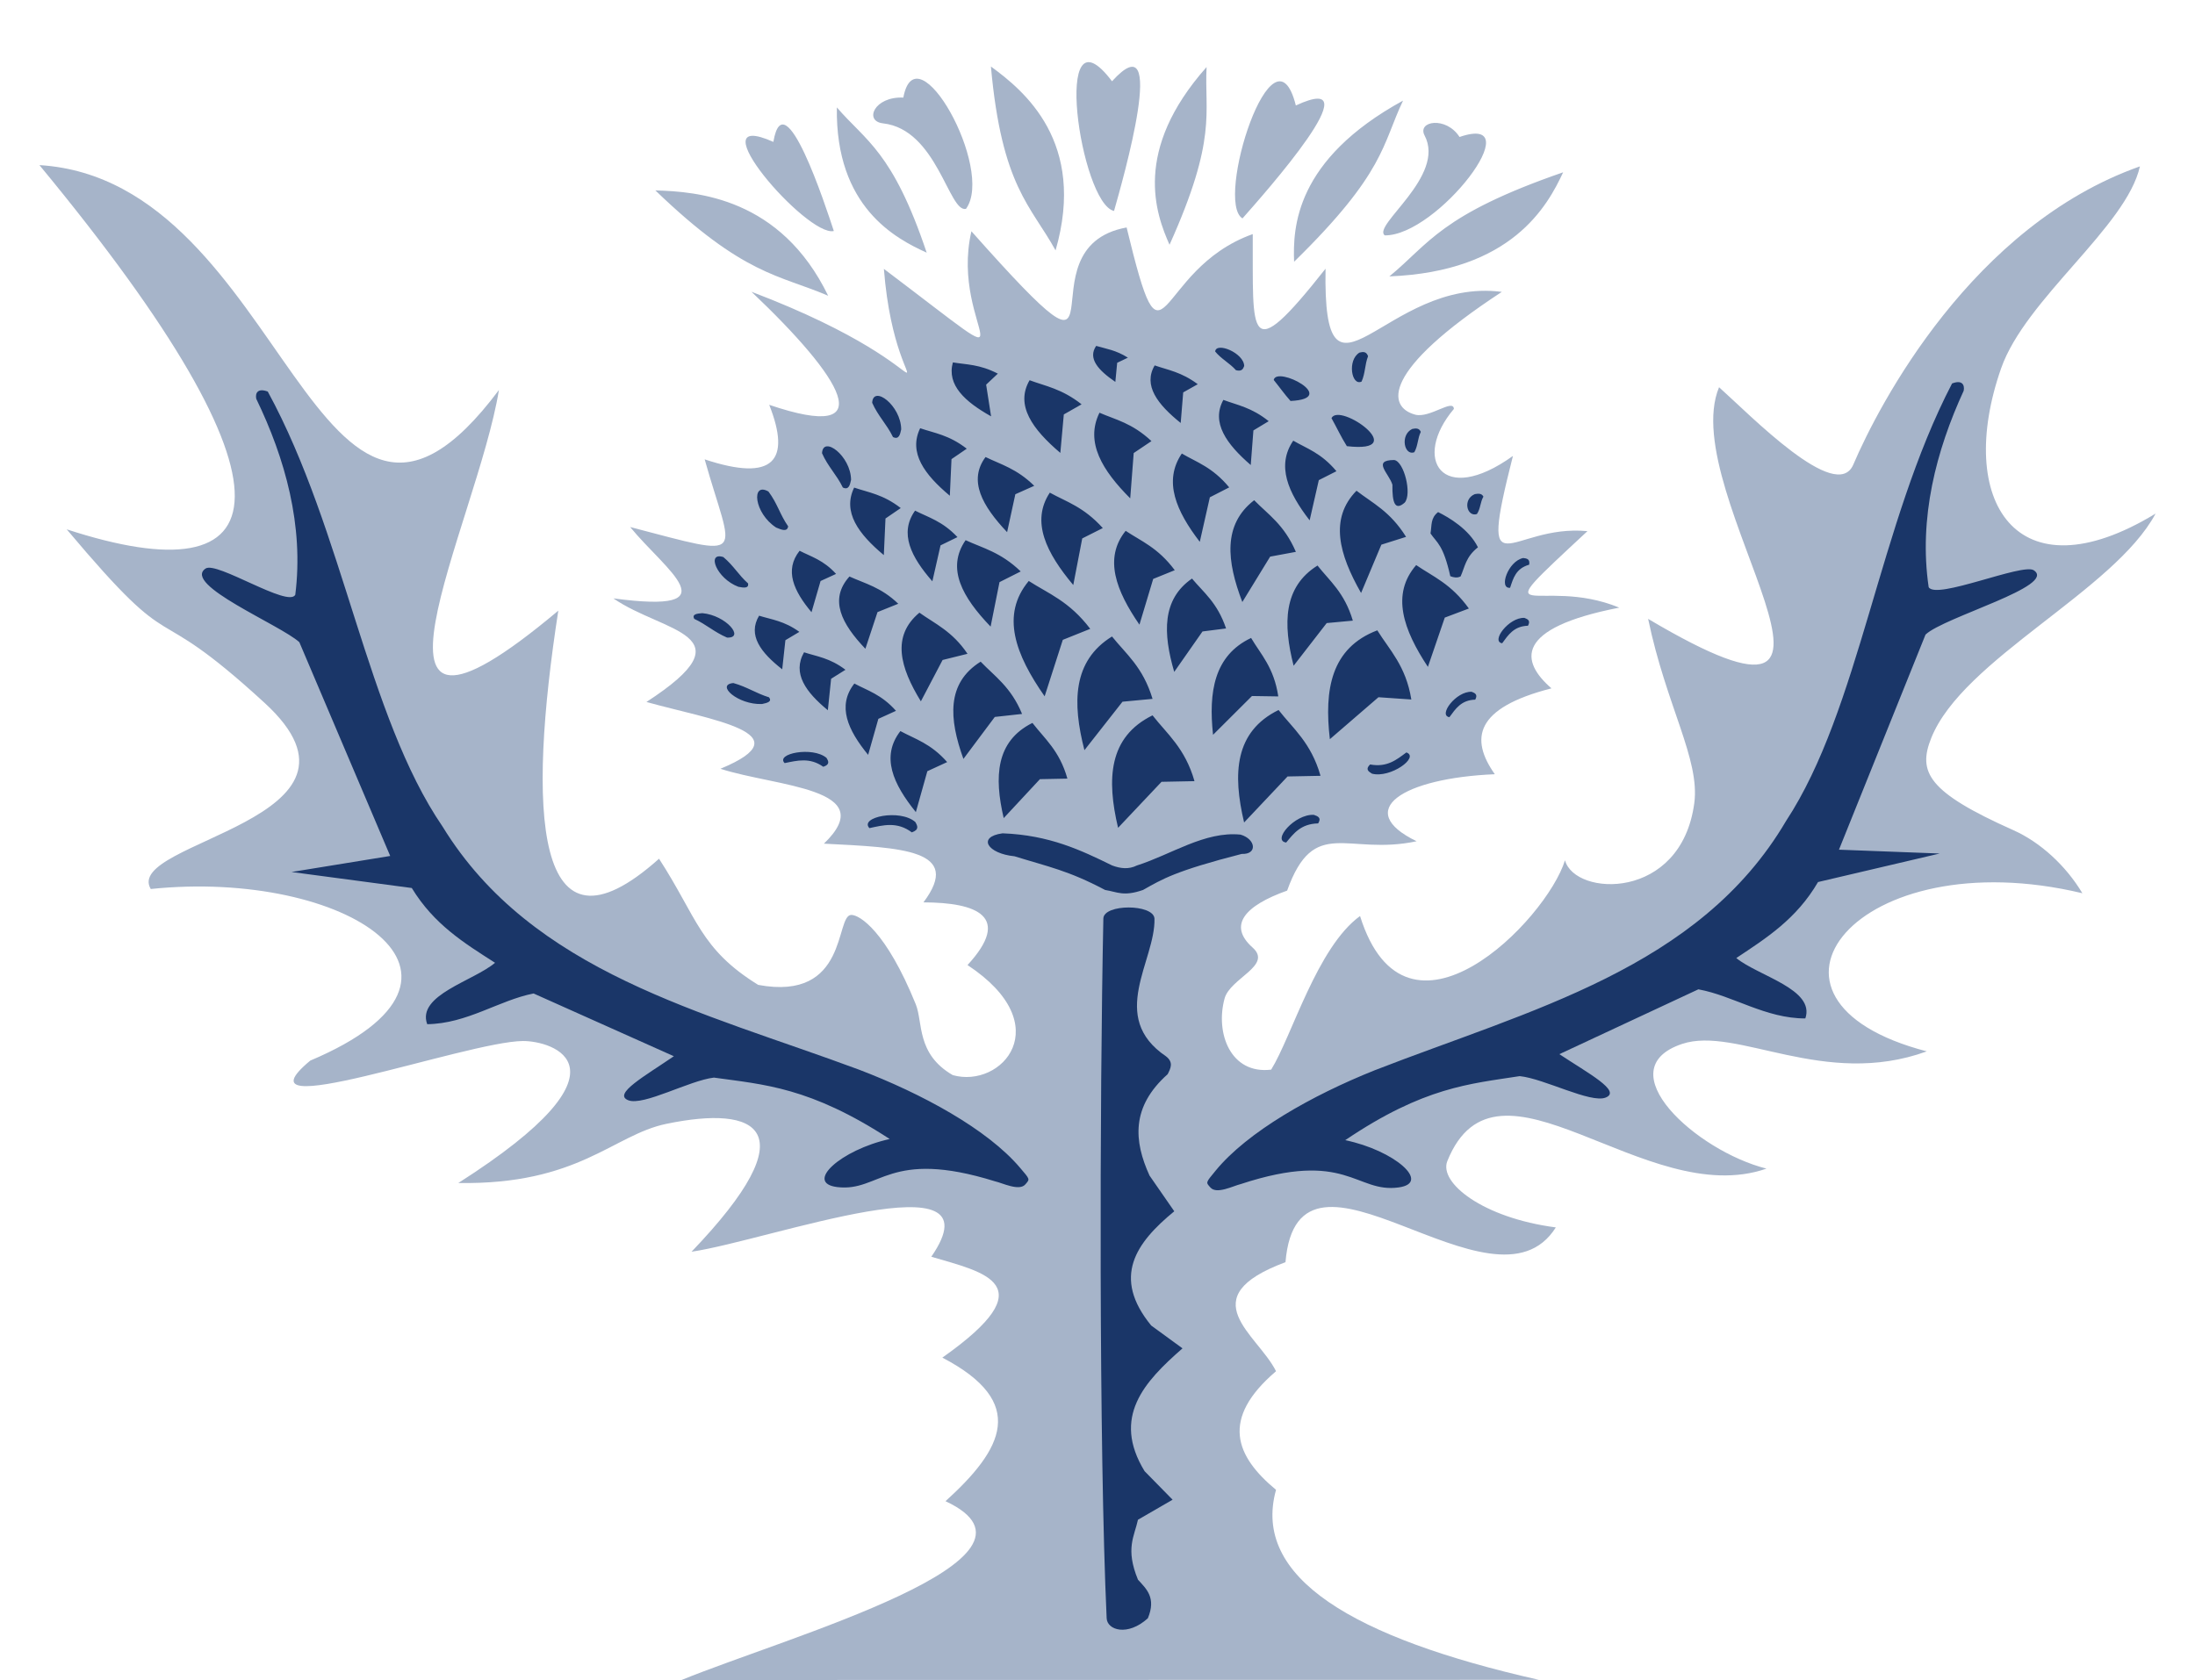
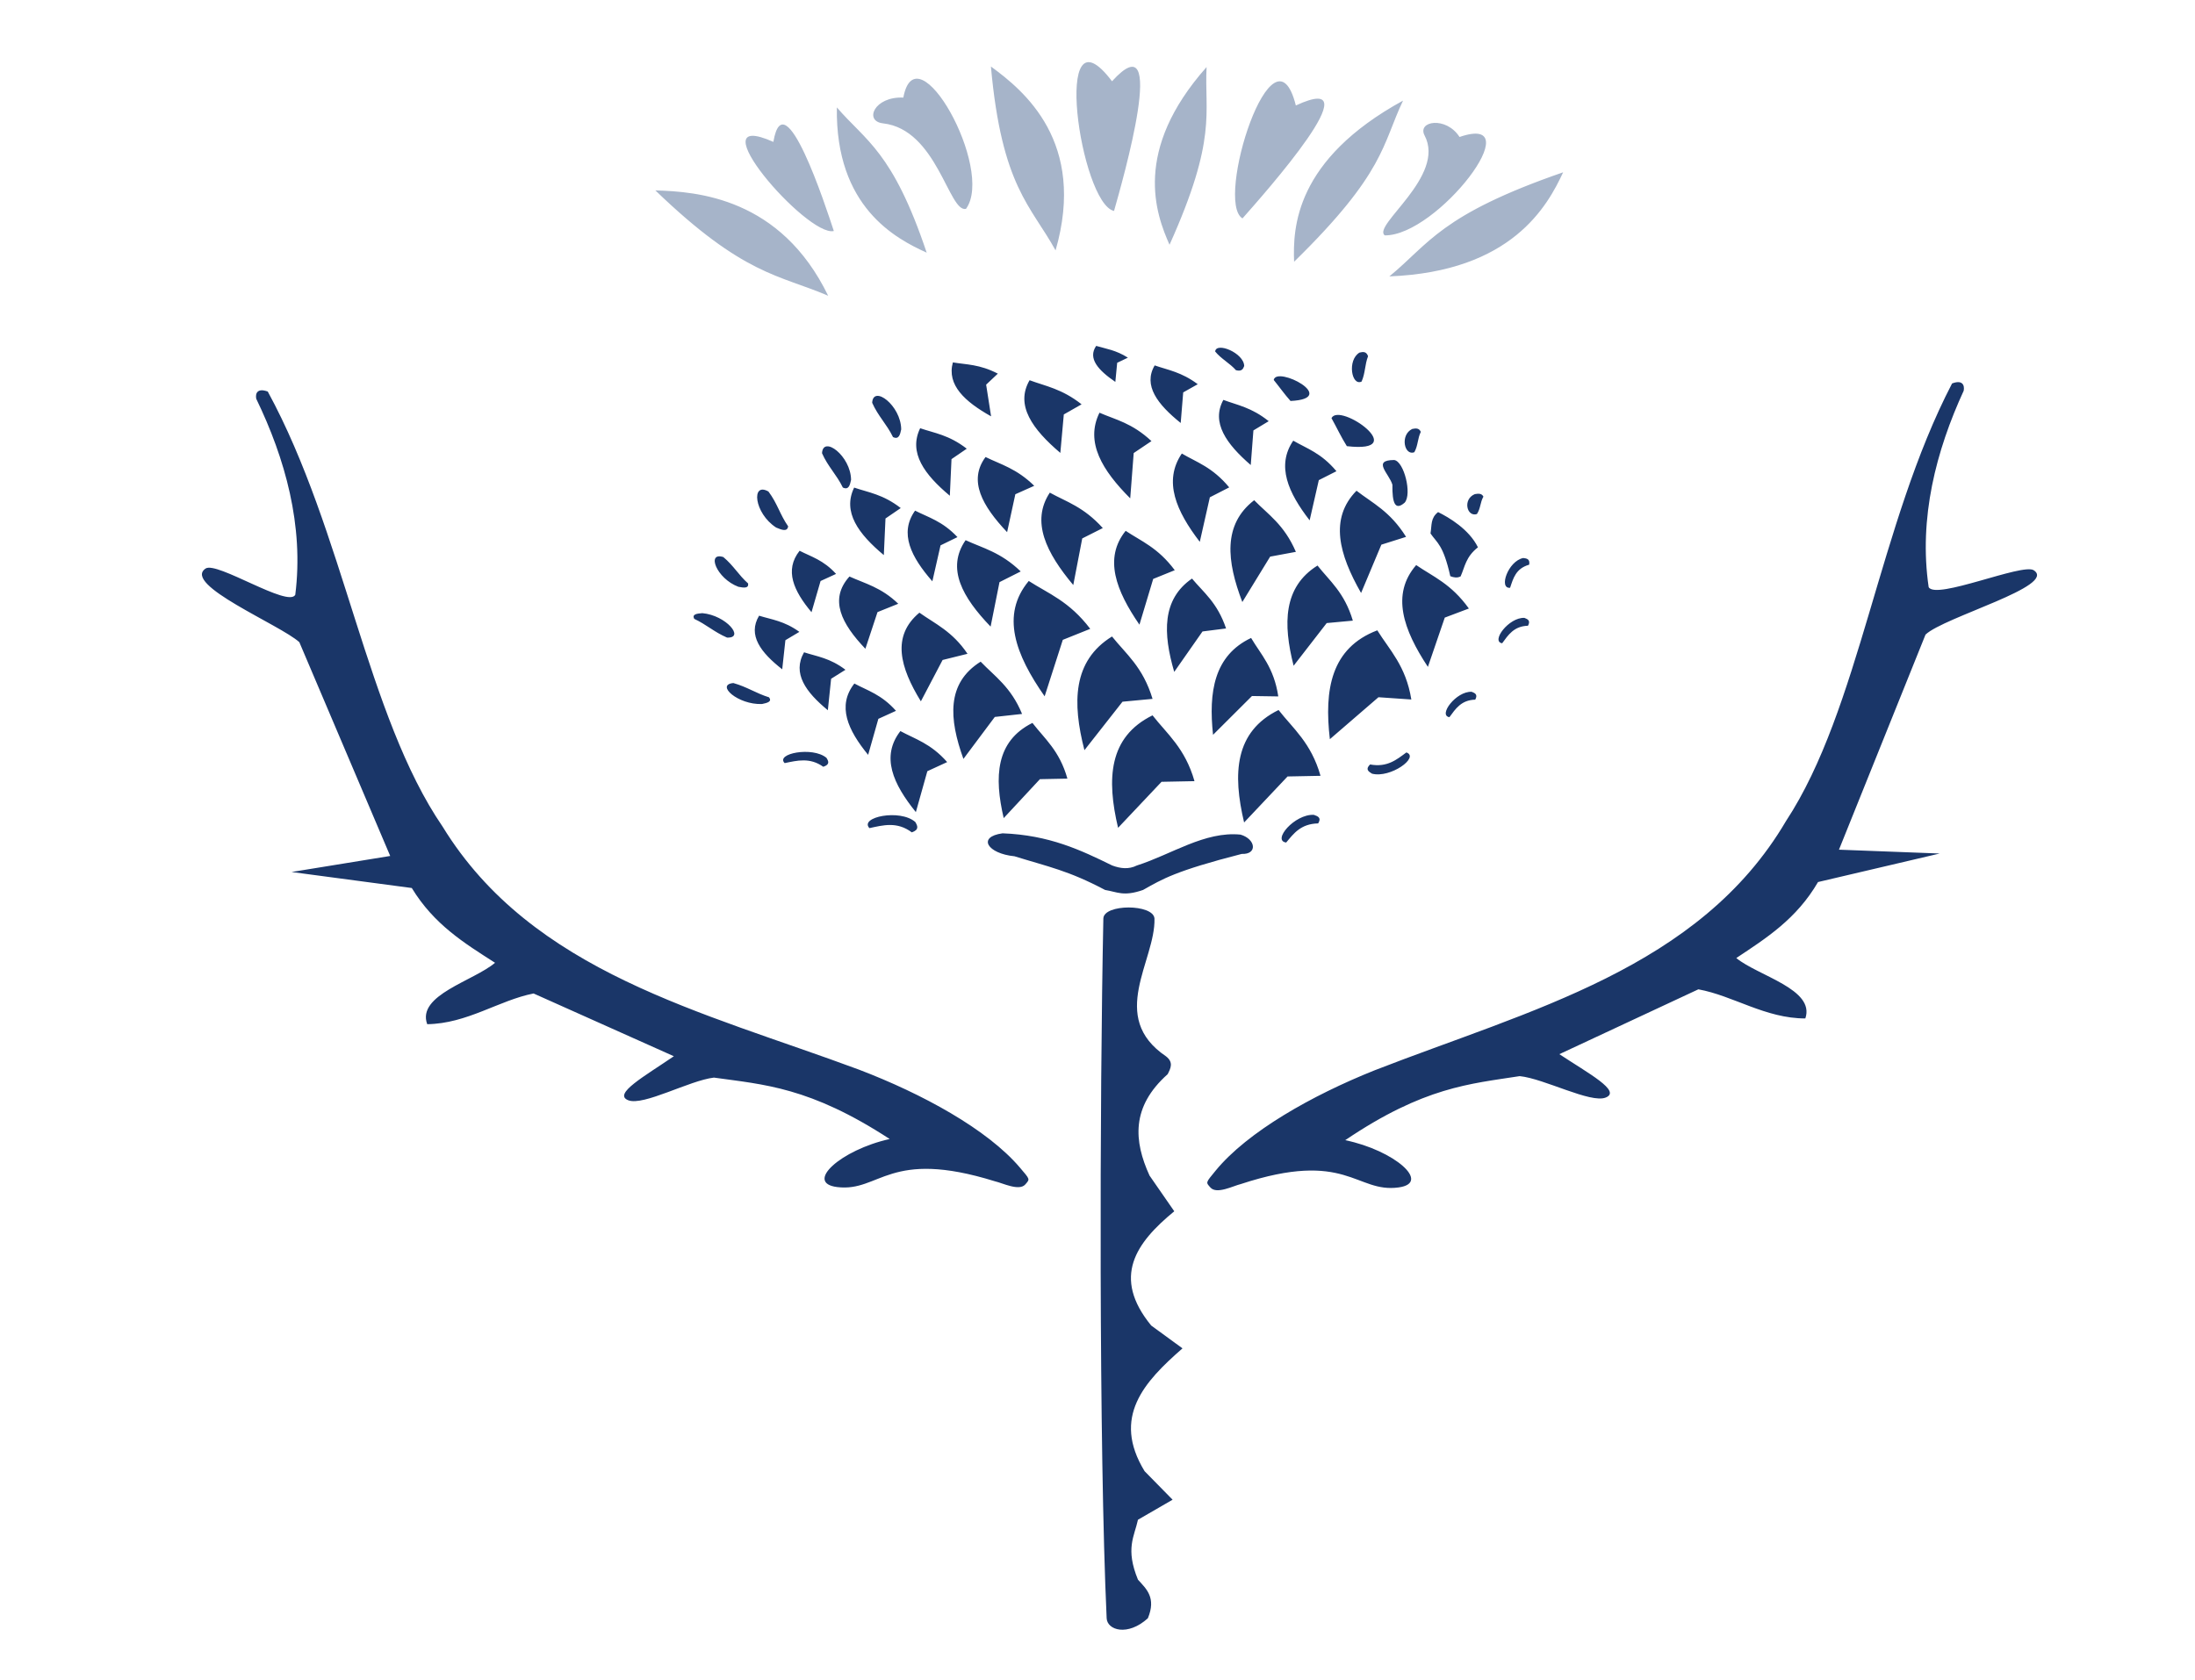
<svg xmlns="http://www.w3.org/2000/svg" height="1914" viewBox=".199 -3.646 130.802 103.873" width="2500">
-   <path d="m39.892 100.227 52.99-.01c-11.503-2.598-17.757-6.333-16.247-11.748-2.498-2.073-3.466-4.374 0-7.333-1.125-2.276-5.31-4.548.584-6.742.78-9.268 12.877 3.951 16.71-2.15-4.54-.596-7.24-2.773-6.706-4.1 3.084-7.66 12.231 3.08 19.727.465-4.36-1.1-9.893-6.144-5.216-7.71 3.365-1.127 8.769 2.772 15.125.46-12.27-3.195-4.297-13.109 9.617-9.777-1.014-1.7-2.595-3.153-4.266-3.899-5.29-2.36-5.92-3.588-5.075-5.699 1.955-4.887 11.308-9.093 13.866-13.875-8.639 5.26-12.393-.835-9.55-8.974 1.504-4.308 7.751-8.76 8.582-12.494-10.368 3.668-16.121 14.705-17.716 18.438-1.04 2.433-6.36-3.052-8.298-4.783-2.762 6.633 11.76 23.902-4.384 14.322 1.12 5.387 3.216 8.677 2.853 11.393-.812 6.068-7.389 5.783-7.992 3.532-1.135 3.702-9.813 12.563-12.668 3.448-2.66 1.935-4.21 7.424-5.493 9.498-2.504.305-3.466-2.25-2.881-4.396.346-1.269 2.988-2.034 1.732-3.153-1.548-1.38-.473-2.59 2.135-3.52 1.674-4.655 3.704-2.133 8.002-3.052-3.953-1.92-.841-3.906 4.835-4.144-1.541-2.189-1.248-4.094 3.502-5.31-1.91-1.658-2.343-3.716 4.192-4.99-4.942-2.043-8.743 1.573-1.967-4.73-4.832-.455-6.814 4.04-4.606-4.65-4.42 3.173-6.244.157-3.65-2.906-.035-.659-1.5.595-2.395.353-1.715-.465-2.128-2.69 5.358-7.59-7.23-.943-11.066 8.497-10.896-1.433-4.918 6.225-4.467 4.105-4.5-2.14-6.223 2.22-5.37 9.611-7.796-.41-6.874 1.249.923 12.07-9.593.235-1.415 6.115 4.67 9.937-5.41 2.326.778 9.938 5.56 6.642-8.184 1.415 5.596 5.305 8.19 9.4 1.096 6.99 1.368 3.462.27 4.785-3.99 3.372 1.74 6.185 2.852 6.129-4.605 4.185 2.173 2.663 6.39 5.402-1.037 4.411 3.077 2.134 8.534 2.188 2.043 6.405 3.881 1.092 9.89 1.926 4.573 4.13 3.448 1.116 9.965 1.189 6.397 4.63 4.844.247 8.604.366 6.152 3.63 3.308.008 5.49.87 2.724 3.876 5.63 3.718 2.107 7.656-.912 6.805-2.26-1.307-1.835-3.264-2.286-4.377-1.838-4.534-3.483-5.538-3.99-5.528-1.005.021-.164 5.364-5.751 4.326-3.596-2.226-3.765-4.152-6.129-7.8-7.791 6.965-8.128-3.071-6.226-15.338-14.01 11.766-5.017-5.367-3.671-13.642-11.361 15.19-13.008-12.965-28.402-13.906 16.829 20.36 14.806 26.805 1.687 22.52 7.194 8.559 4.743 3.858 12.233 10.732 7.898 7.247-8.8 8.553-7.039 11.506 12.065-1.252 22.244 5.374 9.86 10.61-4.996 4.15 9.653-1.186 13.145-1.211 1.739-.013 7.327 1.559-3.994 8.779 7.447.12 9.565-2.973 12.856-3.657 5.628-1.17 8.852.294 1.56 7.906 4.807-.71 19.185-6.011 14.82.31 3.247.962 7.144 1.684.682 6.237 5.313 2.776 3.745 5.658.196 8.877 7.57 3.541-9.778 8.383-16.315 11.055z" fill="#a6b4c9" />
  <path d="m13.602 21.017c-.07-.343.07-.689.711-.454 4.712 8.648 6.113 20.042 10.807 26.9 5.538 9.033 16.08 11.437 25.728 15.023 3.92 1.495 7.936 3.685 9.95 6.053.64.752.634.707.341 1.046-.376.434-1.41-.086-1.868-.189-6.595-2.057-7.103.676-9.757.354-2.047-.249.209-2.296 3.24-2.972-4.936-3.219-7.77-3.363-10.863-3.797-1.51.175-4.35 1.764-5.29 1.403-.993-.382 1.026-1.5 2.813-2.724l-8.671-3.88c-2.142.422-4.106 1.866-6.575 1.899-.659-1.803 2.87-2.672 4.193-3.797-1.873-1.2-3.767-2.354-5.146-4.623l-7.432-.99 6.098-.991-5.616-13.217c-1.177-1.076-7.263-3.566-5.795-4.555.686-.463 5.118 2.438 5.543 1.624.541-4.277-.632-8.438-2.41-12.114zm105.54-.51c.062-.344-.083-.687-.72-.444-4.538 8.719-5.71 20.13-10.267 27.06-5.356 9.115-15.848 11.676-25.423 15.406-3.888 1.554-7.861 3.805-9.828 6.202-.625.762-.62.716-.32 1.05.385.43 1.409-.106 1.865-.215 6.553-2.156 7.115.568 9.762.206 2.042-.279-.254-2.292-3.299-2.922 4.871-3.293 7.702-3.479 10.785-3.96 1.513.152 4.385 1.7 5.317 1.324.986-.397-1.055-1.484-2.866-2.682l8.592-4.009c2.15.39 4.143 1.804 6.612 1.8.623-1.812-2.923-2.628-4.268-3.734 1.848-1.228 3.72-2.409 5.052-4.699l7.521-1.764-6.226-.237 5.35-13.299c1.156-1.093 8.174-3.011 6.687-3.979-.695-.452-6.052 1.853-6.493 1.045-.626-4.269.463-8.446 2.168-12.15zm-53.18 32.64c-.23 11.145-.278 32.777.204 43.262.034.735 1.294 1.138 2.548 0 .523-1.267-.08-1.802-.612-2.384-.791-1.922-.226-2.669 0-3.708l2.14-1.237-1.732-1.765c-2.037-3.345-.028-5.522 2.344-7.593l-1.936-1.413c-2.444-2.994-.95-5.111 1.427-7.063l-1.529-2.208c-.974-2.138-1.147-4.247 1.121-6.268.189-.368.374-.736-.102-1.104-3.61-2.443-.644-5.903-.713-8.52-.064-.91-3.14-.913-3.16 0zm-5.49-3.85c-1.672-.163-2.332-1.203-.74-1.42 2.895.11 4.843 1.041 6.774 1.988.51.19 1.02.254 1.53 0 2.13-.678 4.193-2.128 6.404-1.908.953.276 1.06 1.236.075 1.194-4.123 1.058-4.9 1.554-6.1 2.228-1.21.42-1.579.125-2.346 0-2.281-1.207-3.498-1.43-5.597-2.082zm-.67-2.36 2.239-2.408 1.698-.034c-.482-1.728-1.416-2.474-2.161-3.444-2.27 1.131-2.371 3.336-1.776 5.885zm7.07.6 2.686-2.845 2.037-.04c-.579-2.041-1.698-2.922-2.593-4.069-2.721 1.337-2.844 3.941-2.13 6.953zm7.79-.33 2.686-2.845 2.037-.04c-.579-2.041-1.698-2.922-2.593-4.069-2.721 1.337-2.844 3.941-2.13 6.953zm5.3-5.15 3.005-2.594 2.031.14c-.336-2.082-1.347-3.057-2.103-4.276-2.864 1.09-3.29 3.67-2.933 6.73zm6.06-4.47 1.043-3.047 1.49-.562c-1.1-1.535-2.218-1.972-3.257-2.686-1.567 1.81-.798 3.993.724 6.295zm-4.13-4.57 1.254-2.987 1.527-.482c-.992-1.59-2.077-2.085-3.064-2.853-1.691 1.726-1.075 3.944.283 6.322zm-4.17 4.5 2.045-2.639 1.616-.15c-.522-1.75-1.438-2.456-2.184-3.407-2.12 1.323-2.137 3.605-1.477 6.196zm-4.98 4.27 2.406-2.399 1.626.025c-.268-1.793-1.077-2.592-1.68-3.615-2.293 1.086-2.636 3.348-2.352 5.99zm-7.95.95 2.353-2.997 1.858-.175c-.598-1.984-1.65-2.782-2.506-3.858-2.438 1.506-2.46 4.094-1.705 7.03zm-2.46-3.33 1.123-3.492 1.696-.68c-1.3-1.714-2.59-2.178-3.8-2.96-1.753 2.102-.819 4.56.981 7.131zm-3.34-4.31.55-2.75 1.312-.661c-1.238-1.194-2.34-1.439-3.407-1.933-1.21 1.747-.191 3.538 1.545 5.343zm-3.6-2.8.506-2.224 1.046-.51c-.939-.995-1.796-1.215-2.62-1.637-.996 1.396-.245 2.87 1.068 4.37zm-3-1.62.103-2.265.943-.645c-1.105-.856-1.991-.96-2.88-1.266-.735 1.512.27 2.869 1.834 4.175zm4.92 12.6 1.94-2.595 1.685-.186c-.686-1.675-1.703-2.333-2.56-3.232-2.122 1.328-1.961 3.53-1.065 6.012zm-2.63-3.56 1.343-2.557 1.54-.382c-.943-1.4-2.011-1.855-2.973-2.543-1.741 1.454-1.194 3.39.09 5.482zm-3.43-3.25.75-2.267 1.282-.516c-1.055-1.02-2.062-1.25-3.016-1.685-1.28 1.42-.483 2.929.984 4.468zm-3.33-2.26.56-1.929.958-.439c-.788-.867-1.54-1.062-2.254-1.432-.956 1.207-.36 2.49.736 3.8zm-1.81 3.53.196-1.8.864-.515c-.938-.679-1.718-.759-2.49-1-.72 1.203.106 2.28 1.43 3.315zm2.82 2.53.202-1.945.887-.556c-.964-.734-1.765-.82-2.56-1.081-.74 1.3.11 2.463 1.471 3.582zm2.49 2.76.632-2.227 1.09-.496c-.9-1.015-1.76-1.25-2.573-1.688-1.085 1.386-.402 2.88.851 4.41zm2.95 3.54.71-2.53 1.225-.564c-1.012-1.153-1.977-1.42-2.891-1.917-1.22 1.574-.452 3.273.956 5.01zm20.18-12.99 1.72-2.807 1.59-.295c-.728-1.694-1.724-2.314-2.578-3.193-1.951 1.506-1.697 3.777-.732 6.295zm-4.21 4.32 1.748-2.5 1.456-.186c-.54-1.603-1.394-2.228-2.105-3.085-1.865 1.285-1.794 3.395-1.099 5.77zm-2.15-2.92.85-2.828 1.333-.54c-1.046-1.402-2.072-1.79-3.035-2.434-1.364 1.694-.598 3.698.852 5.802zm-4.09-2.45.554-2.882 1.271-.641c-1.186-1.316-2.248-1.622-3.275-2.19-1.182 1.793-.212 3.73 1.45 5.713zm-4.09-3.27.509-2.344 1.168-.521c-1.09-1.07-2.066-1.318-3.009-1.78-1.086 1.458-.195 3.032 1.332 4.645zm-3.54-2.25.103-2.265.943-.645c-1.105-.856-1.991-.96-2.88-1.266-.735 1.512.27 2.869 1.834 4.175zm2.55-4.91-.306-1.96.723-.681c-1.132-.585-1.936-.553-2.779-.695-.387 1.399.744 2.427 2.362 3.335zm4.28 2.26.215-2.378 1.098-.626c-1.217-.962-2.218-1.12-3.213-1.49-.9 1.55.181 3.033 1.9 4.494zm4.32 2.81.215-2.801 1.098-.739c-1.217-1.133-2.218-1.318-3.213-1.755-.9 1.827.181 3.574 1.9 5.295zm4.3 2.69.622-2.755 1.197-.613c-1.042-1.257-2.008-1.55-2.93-2.093-1.16 1.714-.342 3.565 1.111 5.46zm6.79-1.33.567-2.486 1.09-.552c-.949-1.135-1.83-1.399-2.67-1.889-1.057 1.546-.312 3.217 1.013 4.927zm-3.64-3.42.164-2.14.946-.571c-1.066-.856-1.936-.99-2.803-1.317-.765 1.401.188 2.727 1.693 4.028zm-4.33-2.6.155-1.891.899-.506c-1.012-.757-1.838-.875-2.662-1.163-.727 1.238.178 2.41 1.608 3.56zm-4.04-2.54.114-1.182.662-.316c-.745-.473-1.353-.547-1.96-.728-.535.774.131 1.507 1.184 2.226zm10.56 28.48c.464-.556.898-1.157 1.977-1.182.217-.35-.016-.445-.27-.53-1.193-.054-2.596 1.598-1.707 1.712zm7.43-5.57c-.602.444-1.188.94-2.243.743-.306.295-.106.436.118.57 1.144.297 2.958-1.021 2.125-1.313zm2.66-2.18c.375-.51.724-1.06 1.595-1.083.174-.32-.014-.408-.218-.486-.962-.05-2.094 1.465-1.377 1.569zm3.26-4.57c.375-.51.724-1.06 1.595-1.083.174-.32-.014-.408-.218-.486-.962-.05-2.094 1.464-1.377 1.569zm.49-3.43c.194-.58.35-1.194 1.179-1.428.063-.35-.146-.389-.367-.413-.94.187-1.534 1.915-.812 1.84zm-2.05-4.56c.235-.357.196-.72.401-1.077-.107-.214-.316-.19-.53-.155-.768.315-.494 1.435.13 1.232zm-3.87-3.82c.235-.418.196-.843.401-1.261-.107-.25-.316-.222-.53-.18-.768.368-.494 1.678.13 1.44zm-3.26-4.37c.235-.52.196-1.047.401-1.568-.107-.31-.316-.275-.53-.224-.768.458-.494 2.087.13 1.792zm-9.05-1.86c.37.456.899.72 1.286 1.156.358.094.44-.075.509-.258-.016-.809-1.734-1.512-1.795-.898zm3.62 1.76c.37.456.651.863 1.038 1.299 3.07-.148-.867-2.198-1.038-1.3zm3.57 2.36c.34.61.581 1.144.95 1.733 4.052.469-.448-2.747-.95-1.733zm3.88 2.59c.606.092 1.108 2.11.644 2.636-.595.52-.774.017-.758-1.108-.203-.694-1.285-1.524.114-1.528zm2.71 3.22c-.475.368-.382.802-.469 1.32.399.59.783.68 1.223 2.642.212.084.424.122.637.015.27-.6.31-1.2 1.072-1.8-.55-1.119-1.799-1.85-2.463-2.177zm-34.98-6.76c.37.836.899 1.32 1.286 2.12.358.173.44-.14.508-.474-.015-1.483-1.733-2.77-1.794-1.646zm-3.1 3.12c.37.836.899 1.32 1.286 2.12.358.173.44-.14.509-.474-.016-1.482-1.734-2.77-1.795-1.646zm-3.31 2.37c.561.751.7 1.408 1.216 2.15-.05.353-.389.226-.741.076-1.372-.886-1.558-2.848-.475-2.227zm-2.79 4.05c.65.546.923 1.089 1.533 1.635.042.315-.273.267-.603.203-1.362-.513-1.987-2.176-.93-1.838zm.23 4.98c-.81-.352-1.259-.798-2.03-1.16-.15-.289.166-.326.504-.351 1.477.134 2.651 1.556 1.526 1.51zm.39 2.81c.861.243 1.382.626 2.207.884.198.267-.109.344-.438.413-1.484.058-2.89-1.198-1.769-1.297zm3.17 4.95c.77-.157 1.553-.366 2.388.227.427-.142.324-.347.195-.554-.86-.717-3.17-.263-2.583.327zm5.24 4.02c.846-.181 1.704-.423 2.62.262.47-.164.356-.4.216-.64-.946-.827-3.48-.303-2.836.378z" fill="#1a3668" />
  <path d="m38.272 8.127c5.47 5.274 7.655 5.212 10.68 6.513-2.936-6.055-8.098-6.444-10.68-6.513zm11.03 2.51c-.499-1.514-3.07-9.42-3.737-5.51-4.906-2.188 2.09 5.905 3.737 5.51zm5.74 1.34c-2.106-6.278-3.773-6.908-5.552-8.981-.098 6.16 3.636 8.112 5.552 8.98zm2.43-2.71c1.789-2.457-3.07-11.165-3.874-6.879-1.797-.083-2.449 1.46-1.254 1.593 3.345.375 4.067 5.543 5.128 5.286zm9.15.13c.543-1.918 3.414-11.92-.124-8.018-3.79-5.025-1.961 7.562.124 8.018zm-7.61-8.93c.67 7.448 2.479 8.605 3.996 11.369 1.93-6.7-1.96-9.883-3.996-11.37zm11.04 11.02c2.973-6.607 2.146-8.15 2.29-10.987-4.59 5.174-3.134 9.09-2.29 10.986zm4.51-1.63c1.32-1.495 8.246-9.275 3.298-6.982-1.382-5.515-5.041 5.946-3.298 6.982zm3.19 2.68c5.646-5.523 5.443-7.259 6.734-9.962-6.685 3.66-6.812 7.878-6.734 9.962zm5.6-1.63c3.255.042 9.132-7.628 4.625-6.084-.828-1.296-2.634-.993-2.159-.093 1.332 2.52-3.249 5.563-2.466 6.177zm11.03-3.9c-7.602 2.628-8.288 4.426-10.742 6.436 7.574-.297 9.775-4.36 10.742-6.436z" fill="#a6b4c9" />
</svg>